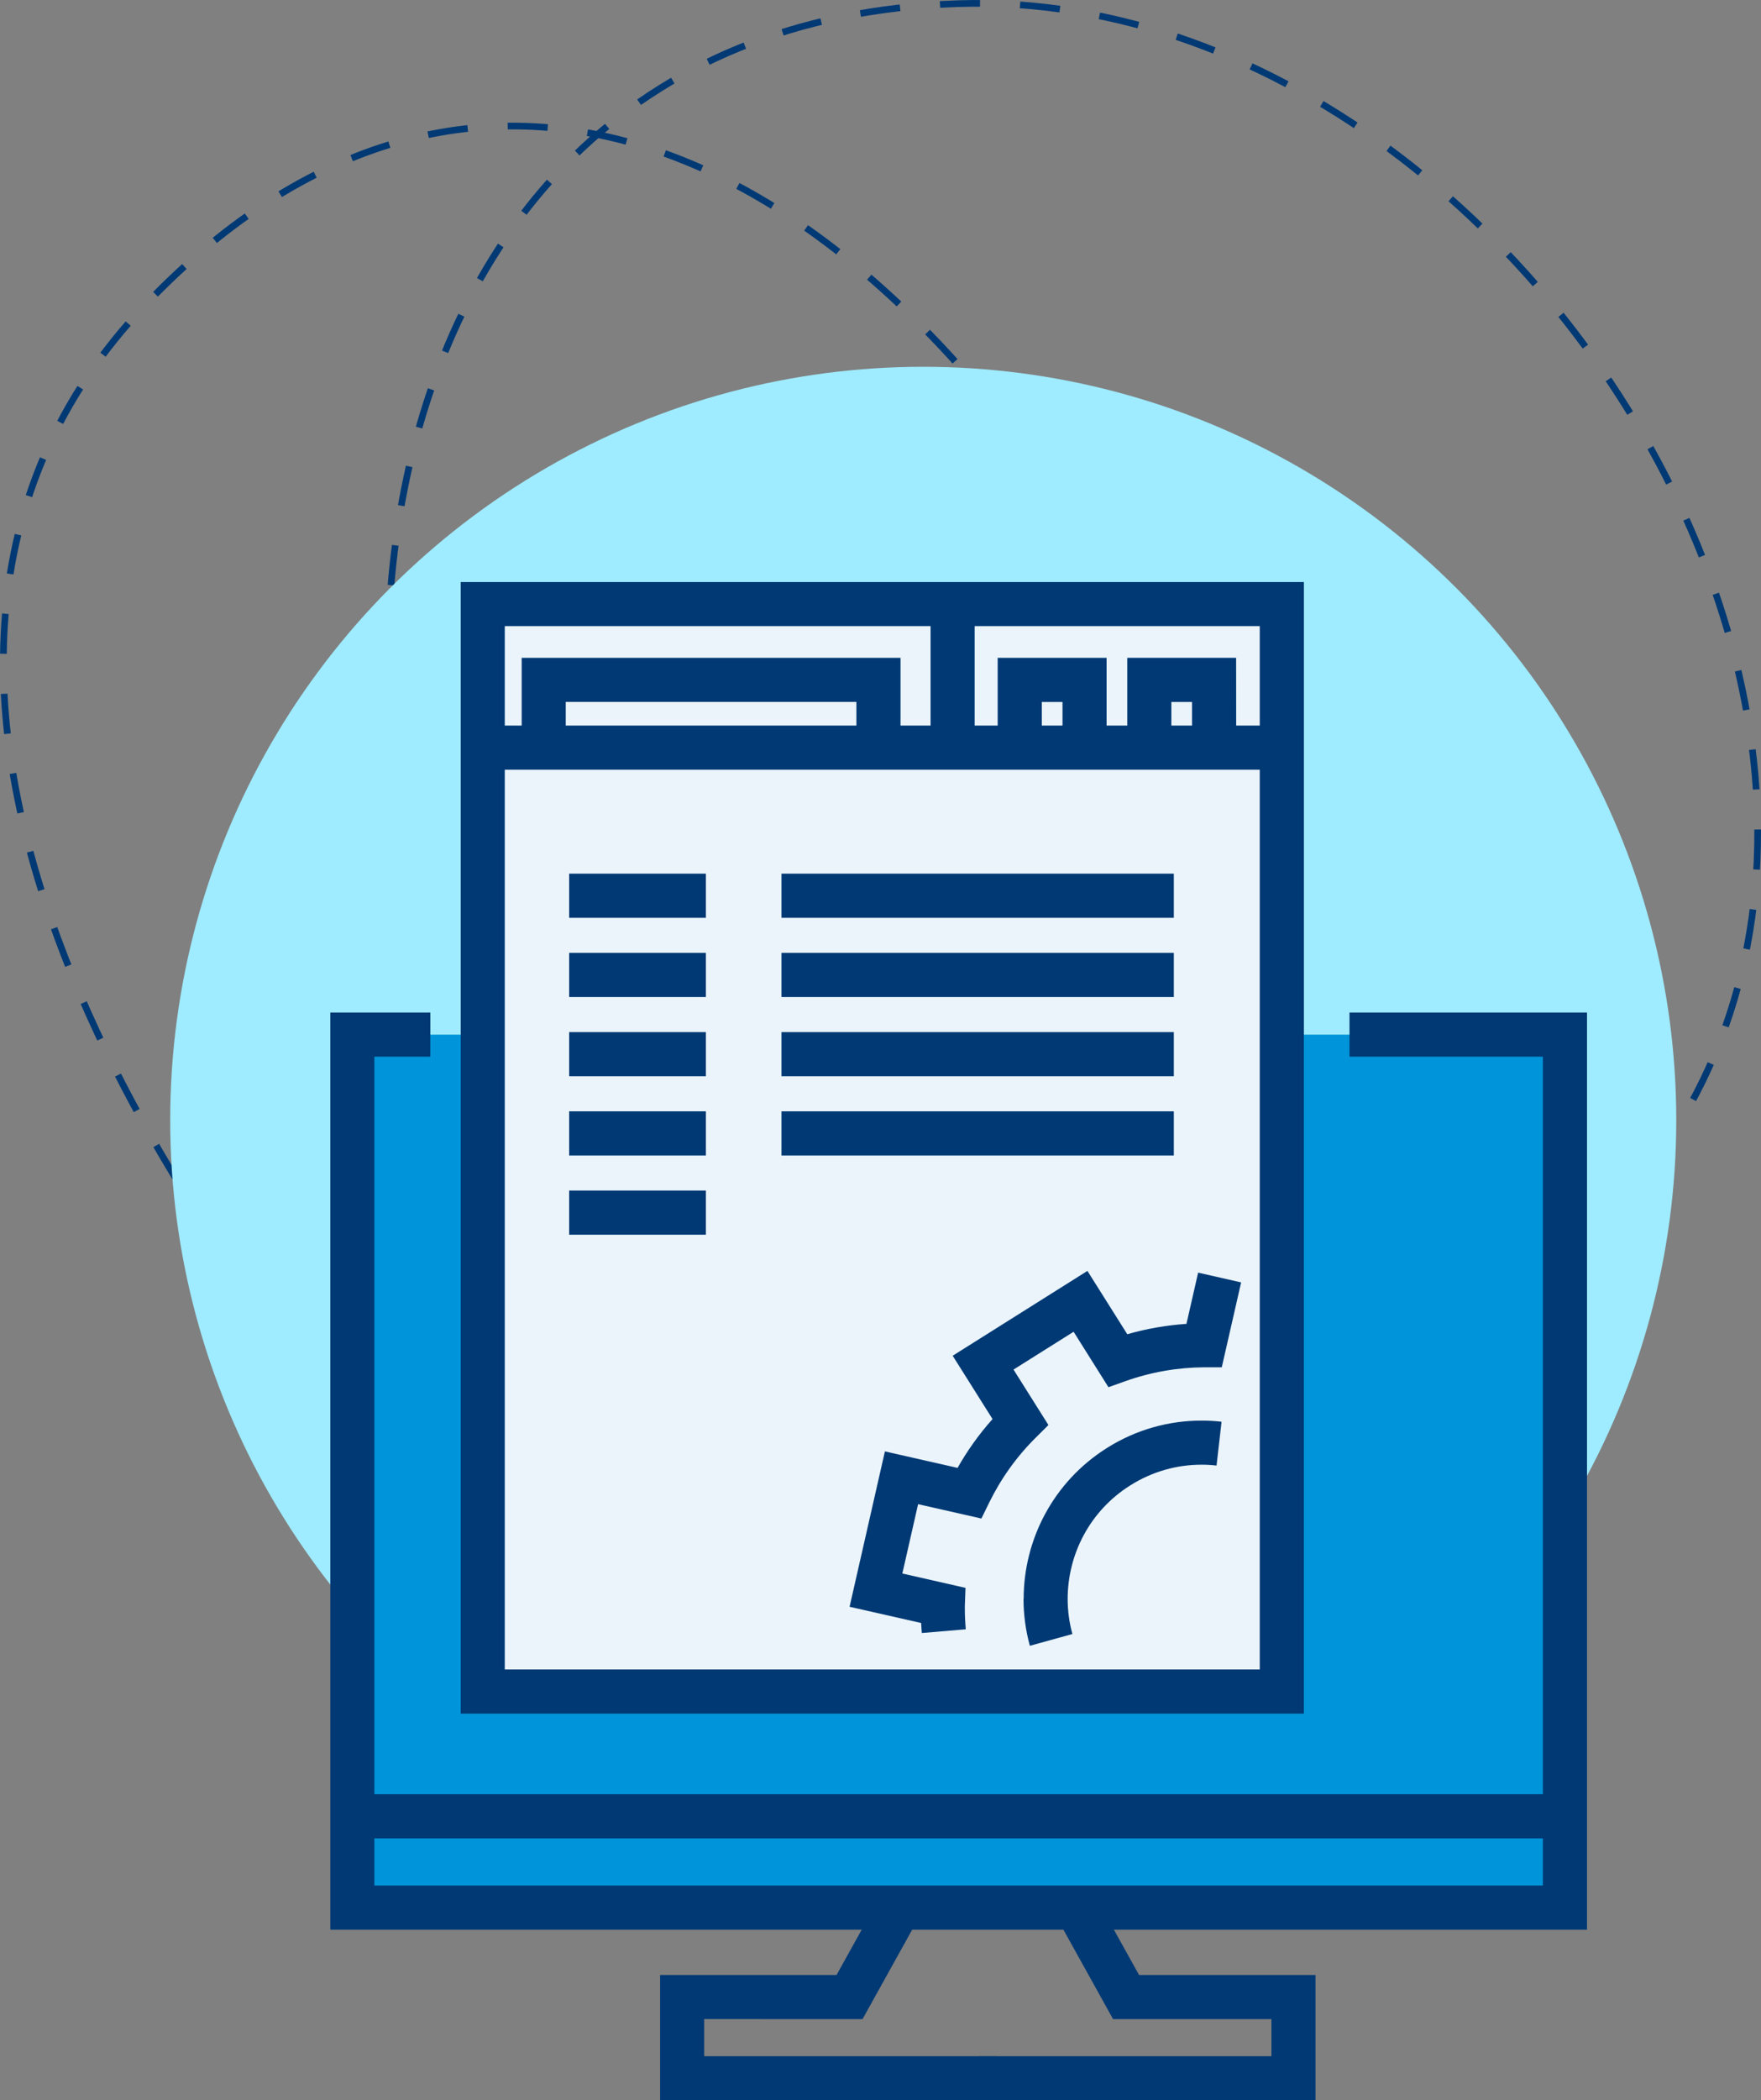
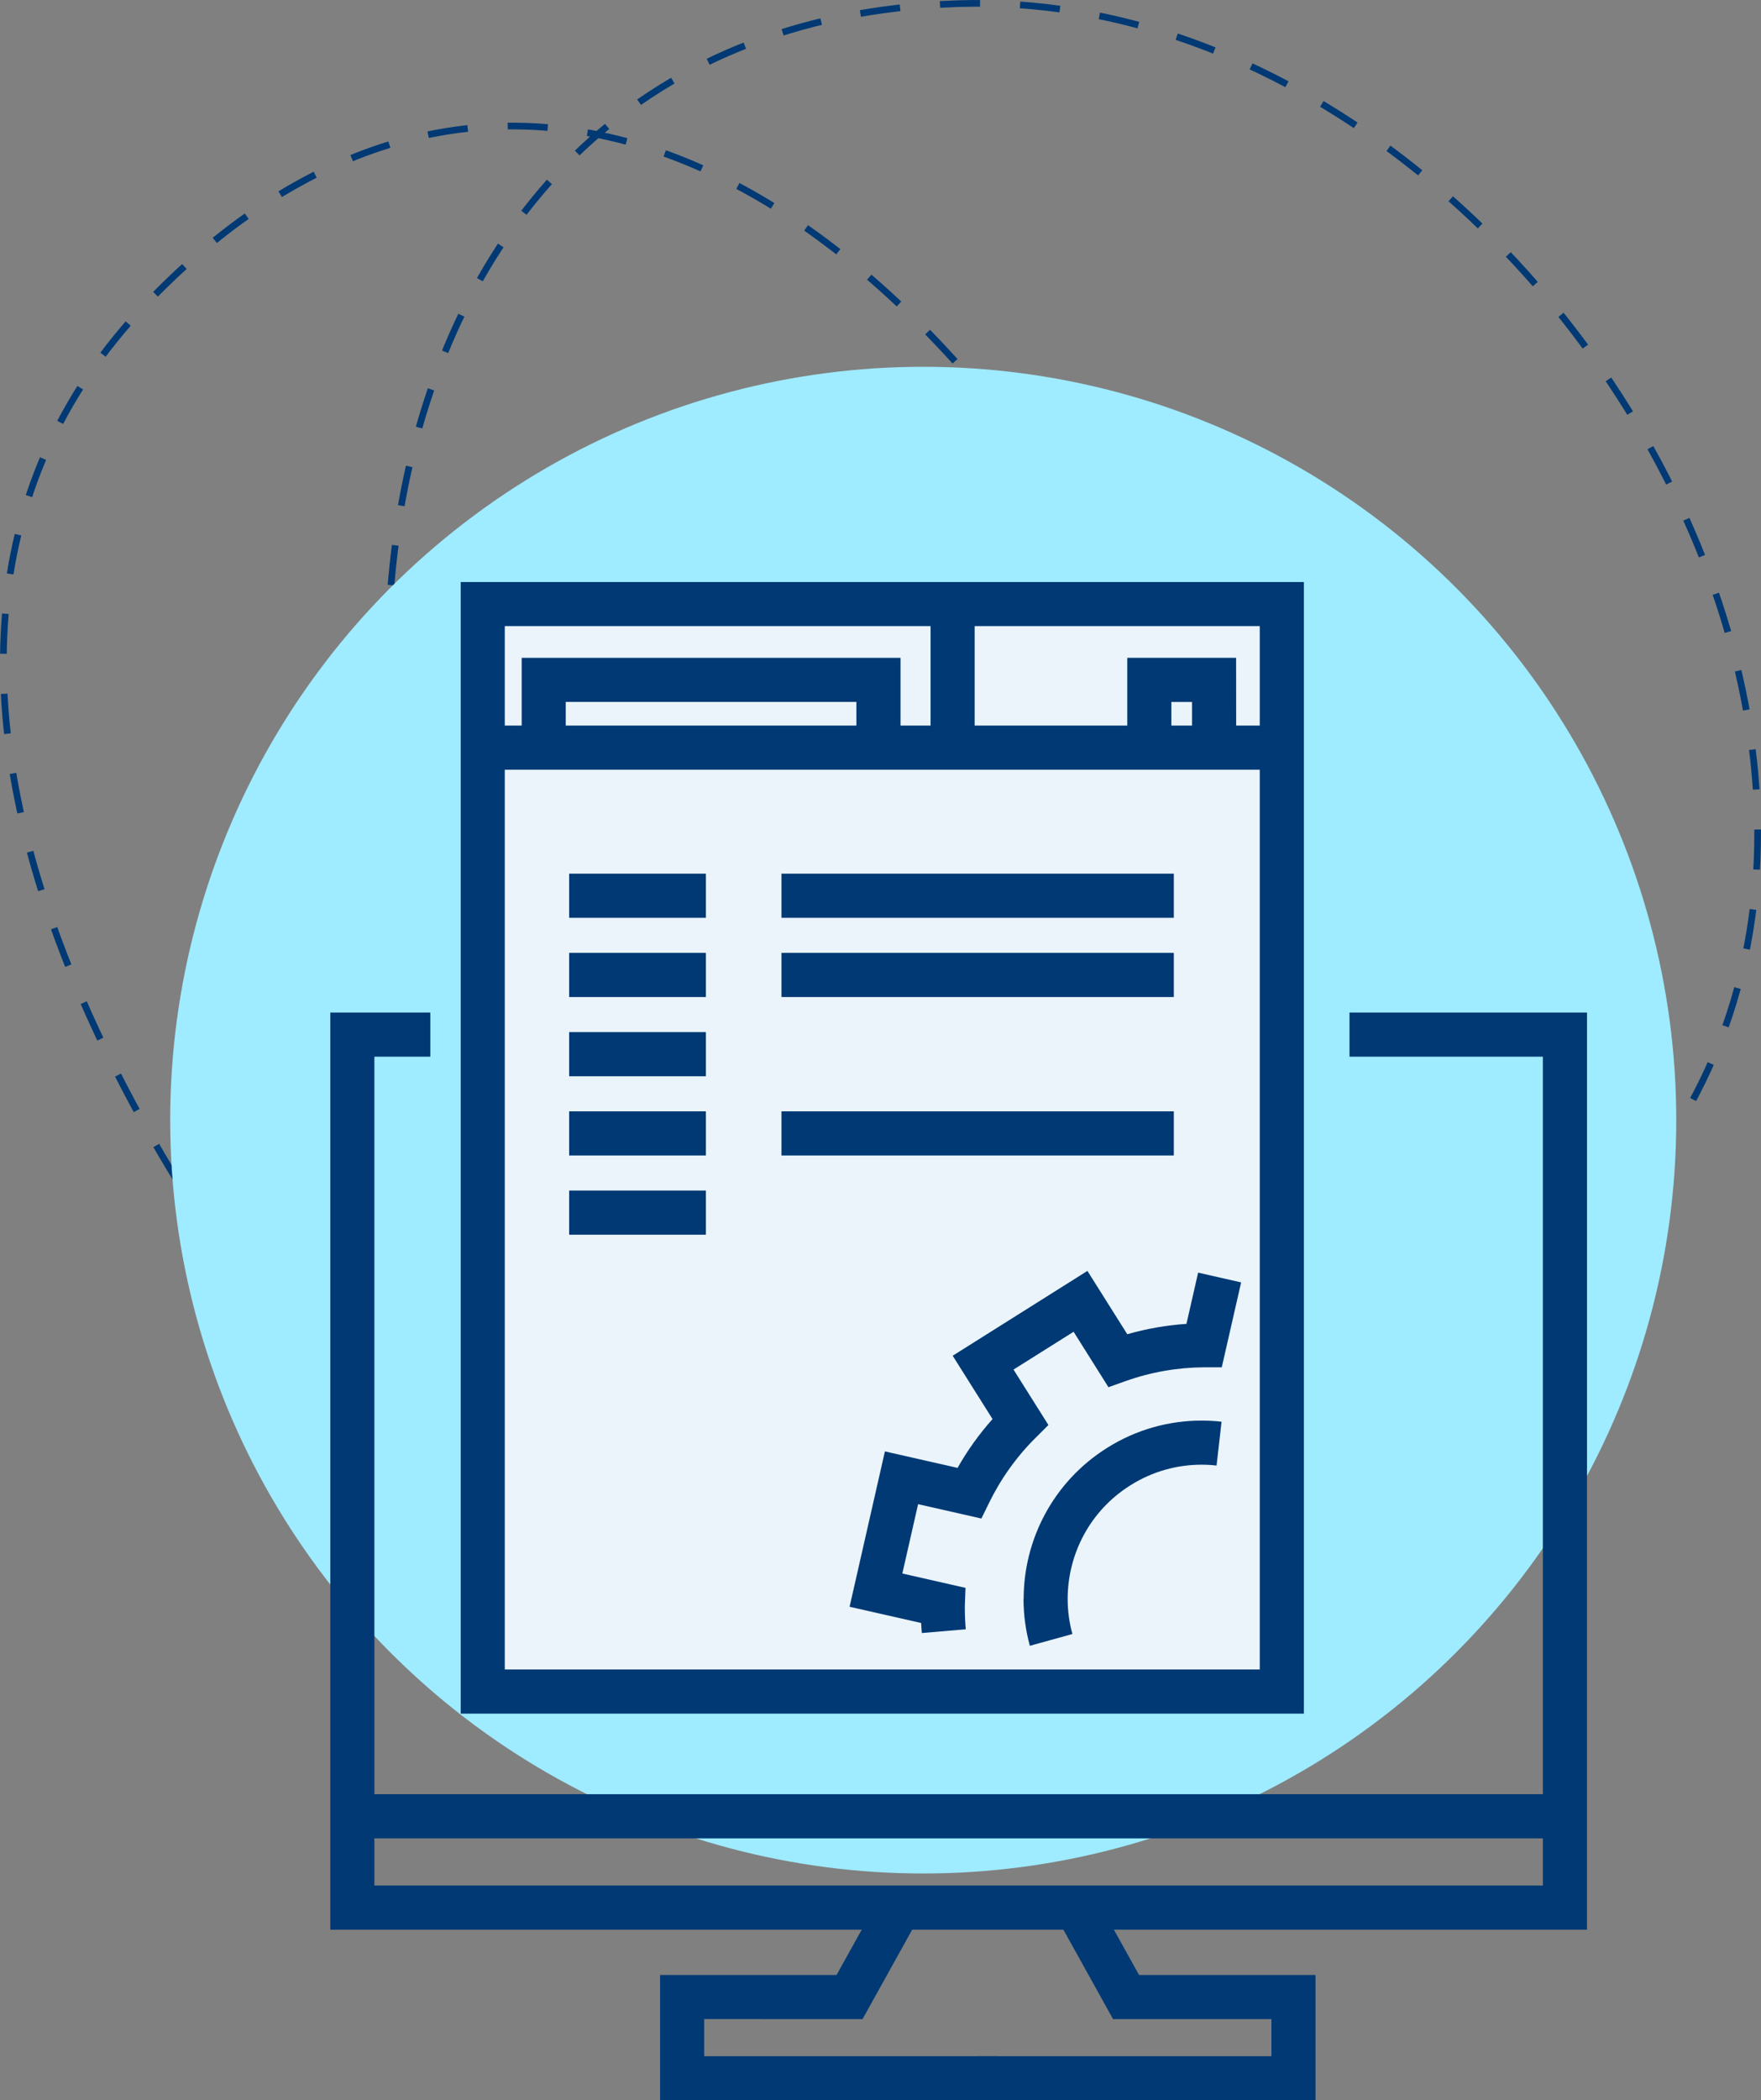
<svg xmlns="http://www.w3.org/2000/svg" id="Layer_2" viewBox="0 0 263.74 314.43">
  <rect x="0" y="0" width="263.74" height="314.43" fill="#808080" stroke="none" />
  <defs>
    <style>
      .cls-1 {
        fill: #003974;
      }

      .cls-2, .cls-3 {
        fill: none;
        stroke: #003974;
        stroke-miterlimit: 10;
      }

      .cls-3 {
        stroke-dasharray: 6 6;
      }

      .cls-4 {
        fill: #eaf4fa;
      }

      .cls-5 {
        fill: #0095da;
      }

      .cls-6 {
        fill: #9febff;
      }
    </style>
  </defs>
  <g id="Layer_1-2" data-name="Layer_1">
    <g>
-       <path class="cls-2" d="M201.36,207.45c.94-.37,1.87-.74,2.78-1.12" />
      <path class="cls-3" d="M209.64,203.92C320.76,152.06,239.48-2.68,143.38.55,44.98,3.85,37.06,129.93,92.25,198.31s124.91-16.4,82.81-97.05S71.66-6.49,21.92,45.46c-54.39,56.81,9.96,142.15,26.95,162.66" />
      <path class="cls-2" d="M50.8,210.41c1.26,1.47,1.97,2.26,1.97,2.26" />
    </g>
    <circle class="cls-6" cx="138.27" cy="167.69" r="112.78" />
    <g>
      <g>
        <g>
-           <polygon class="cls-5" points="64.45 154.89 52.77 154.89 52.77 285.58 234.38 285.58 234.38 154.89 219.18 154.89 202.11 154.89 64.45 154.89" />
          <polygon class="cls-1" points="49.47 288.88 49.47 151.58 64.45 151.58 64.45 158.19 56.07 158.19 56.07 282.27 231.07 282.27 231.07 158.19 219.18 158.19 202.11 158.19 202.11 151.58 219.18 151.58 237.68 151.58 237.68 288.88 49.47 288.88 49.47 288.88" />
        </g>
        <g>
          <rect class="cls-4" x="72.3" y="90.43" width="119.67" height="162.8" />
          <path class="cls-1" d="M69,256.54V87.13s126.28,0,126.28,0v166.11s0,3.3,0,3.3h-126.28ZM191.97,253.23v-3.3s0,3.3,0,3.3h0ZM75.6,249.93h113.07s0-156.2,0-156.2h-113.07s0,156.2,0,156.2h0Z" />
        </g>
        <polygon class="cls-1" points="52.77 275.21 52.77 268.6 234.37 268.6 234.37 275.21 52.77 275.21 52.77 275.21" />
        <g>
          <polygon class="cls-1" points="98.86 314.42 98.86 295.66 125.29 295.66 131.94 283.69 131.95 283.69 137.72 286.89 129.18 302.27 105.46 302.26 105.46 307.82 149.27 307.82 149.27 314.42 98.86 314.42 98.86 314.42" />
          <polygon class="cls-1" points="146.61 307.82 190.42 307.82 190.42 302.27 166.7 302.27 158.16 286.89 158.17 286.9 163.94 283.69 170.59 295.66 197.02 295.66 197.02 314.42 146.61 314.43 146.61 307.82 146.61 307.82" />
        </g>
        <g>
          <path class="cls-1" d="M153.31,239.35c0-8.85,4.43-17.52,12.47-22.58h0c4.4-2.78,9.34-4.11,14.19-4.1h0c1,0,1.99.05,2.98.17h0s-.75,6.56-.75,6.56c-.74-.09-1.49-.13-2.24-.13h0c-3.66,0-7.34.99-10.67,3.09h0c-6.07,3.81-9.38,10.32-9.39,16.99h0c0,1.76.23,3.53.71,5.27h0l-6.37,1.76c-.64-2.32-.95-4.69-.95-7.03h0Z" />
          <path class="cls-1" d="M137.96,242.97l-10.72-2.43,5.29-23.26,10.88,2.47c1.47-2.59,3.21-5.04,5.24-7.31h0l-5.97-9.48,20.18-12.7,5.97,9.48c2.92-.84,5.89-1.35,8.86-1.55h0l1.75-7.67,6.44,1.46-2.9,12.71h-2.63c-3.97.02-7.98.71-11.85,2.09h0l-2.49.89-5.22-8.3-9,5.66,5.23,8.3-1.88,1.87c-2.92,2.89-5.26,6.2-7.01,9.78h0l-1.15,2.35-9.48-2.15-2.36,10.38,9.46,2.15-.1,2.74c0,.05,0,.16,0,.3h0c0,1.05.05,2.1.14,3.16h0s-6.58.56-6.58.56c-.04-.49-.08-.99-.1-1.48h0Z" />
        </g>
        <polygon class="cls-1" points="72.3 115.23 72.3 108.62 191.98 108.62 191.98 115.23 72.3 115.23 72.3 115.23" />
        <polygon class="cls-1" points="128.26 110.41 128.26 105.08 84.73 105.08 84.73 110.41 78.13 110.41 78.13 98.48 134.87 98.48 134.87 110.41 128.26 110.41 128.26 110.41" />
-         <polygon class="cls-1" points="159.13 110.41 159.13 105.09 156.03 105.09 156.03 110.41 149.42 110.41 149.42 98.48 165.73 98.48 165.73 110.41 159.13 110.41 159.13 110.41" />
        <polygon class="cls-1" points="178.53 110.41 178.53 105.09 175.43 105.09 175.43 110.41 168.83 110.41 168.83 98.48 185.13 98.48 185.14 110.41 178.53 110.41 178.53 110.41" />
        <polygon class="cls-1" points="85.24 137.4 85.24 130.79 105.72 130.79 105.72 137.4 85.24 137.4 85.24 137.4" />
        <polygon class="cls-1" points="117.04 137.4 117.04 130.79 175.8 130.79 175.8 137.4 117.04 137.4 117.04 137.4" />
        <polygon class="cls-1" points="85.24 149.26 85.24 142.65 105.72 142.65 105.72 149.26 85.24 149.26 85.24 149.26" />
        <polygon class="cls-1" points="117.04 149.26 117.04 142.65 175.8 142.65 175.8 149.26 117.04 149.26 117.04 149.26" />
        <polygon class="cls-1" points="85.24 161.12 85.24 154.51 105.72 154.51 105.72 161.12 85.24 161.12 85.24 161.12" />
-         <polygon class="cls-1" points="117.04 161.12 117.04 154.51 175.8 154.51 175.8 161.12 117.04 161.12 117.04 161.12" />
        <polygon class="cls-1" points="85.24 172.98 85.24 166.37 105.72 166.37 105.72 172.98 85.24 172.98 85.24 172.98" />
        <polygon class="cls-1" points="117.04 172.98 117.04 166.37 175.8 166.37 175.8 172.98 117.04 172.98 117.04 172.98" />
        <polygon class="cls-1" points="85.24 184.84 85.24 178.23 105.72 178.23 105.72 184.84 85.24 184.84 85.24 184.84" />
      </g>
      <polygon class="cls-1" points="139.37 111.93 139.37 90.43 145.97 90.43 145.97 111.93 139.37 111.93 139.37 111.93" />
    </g>
  </g>
</svg>